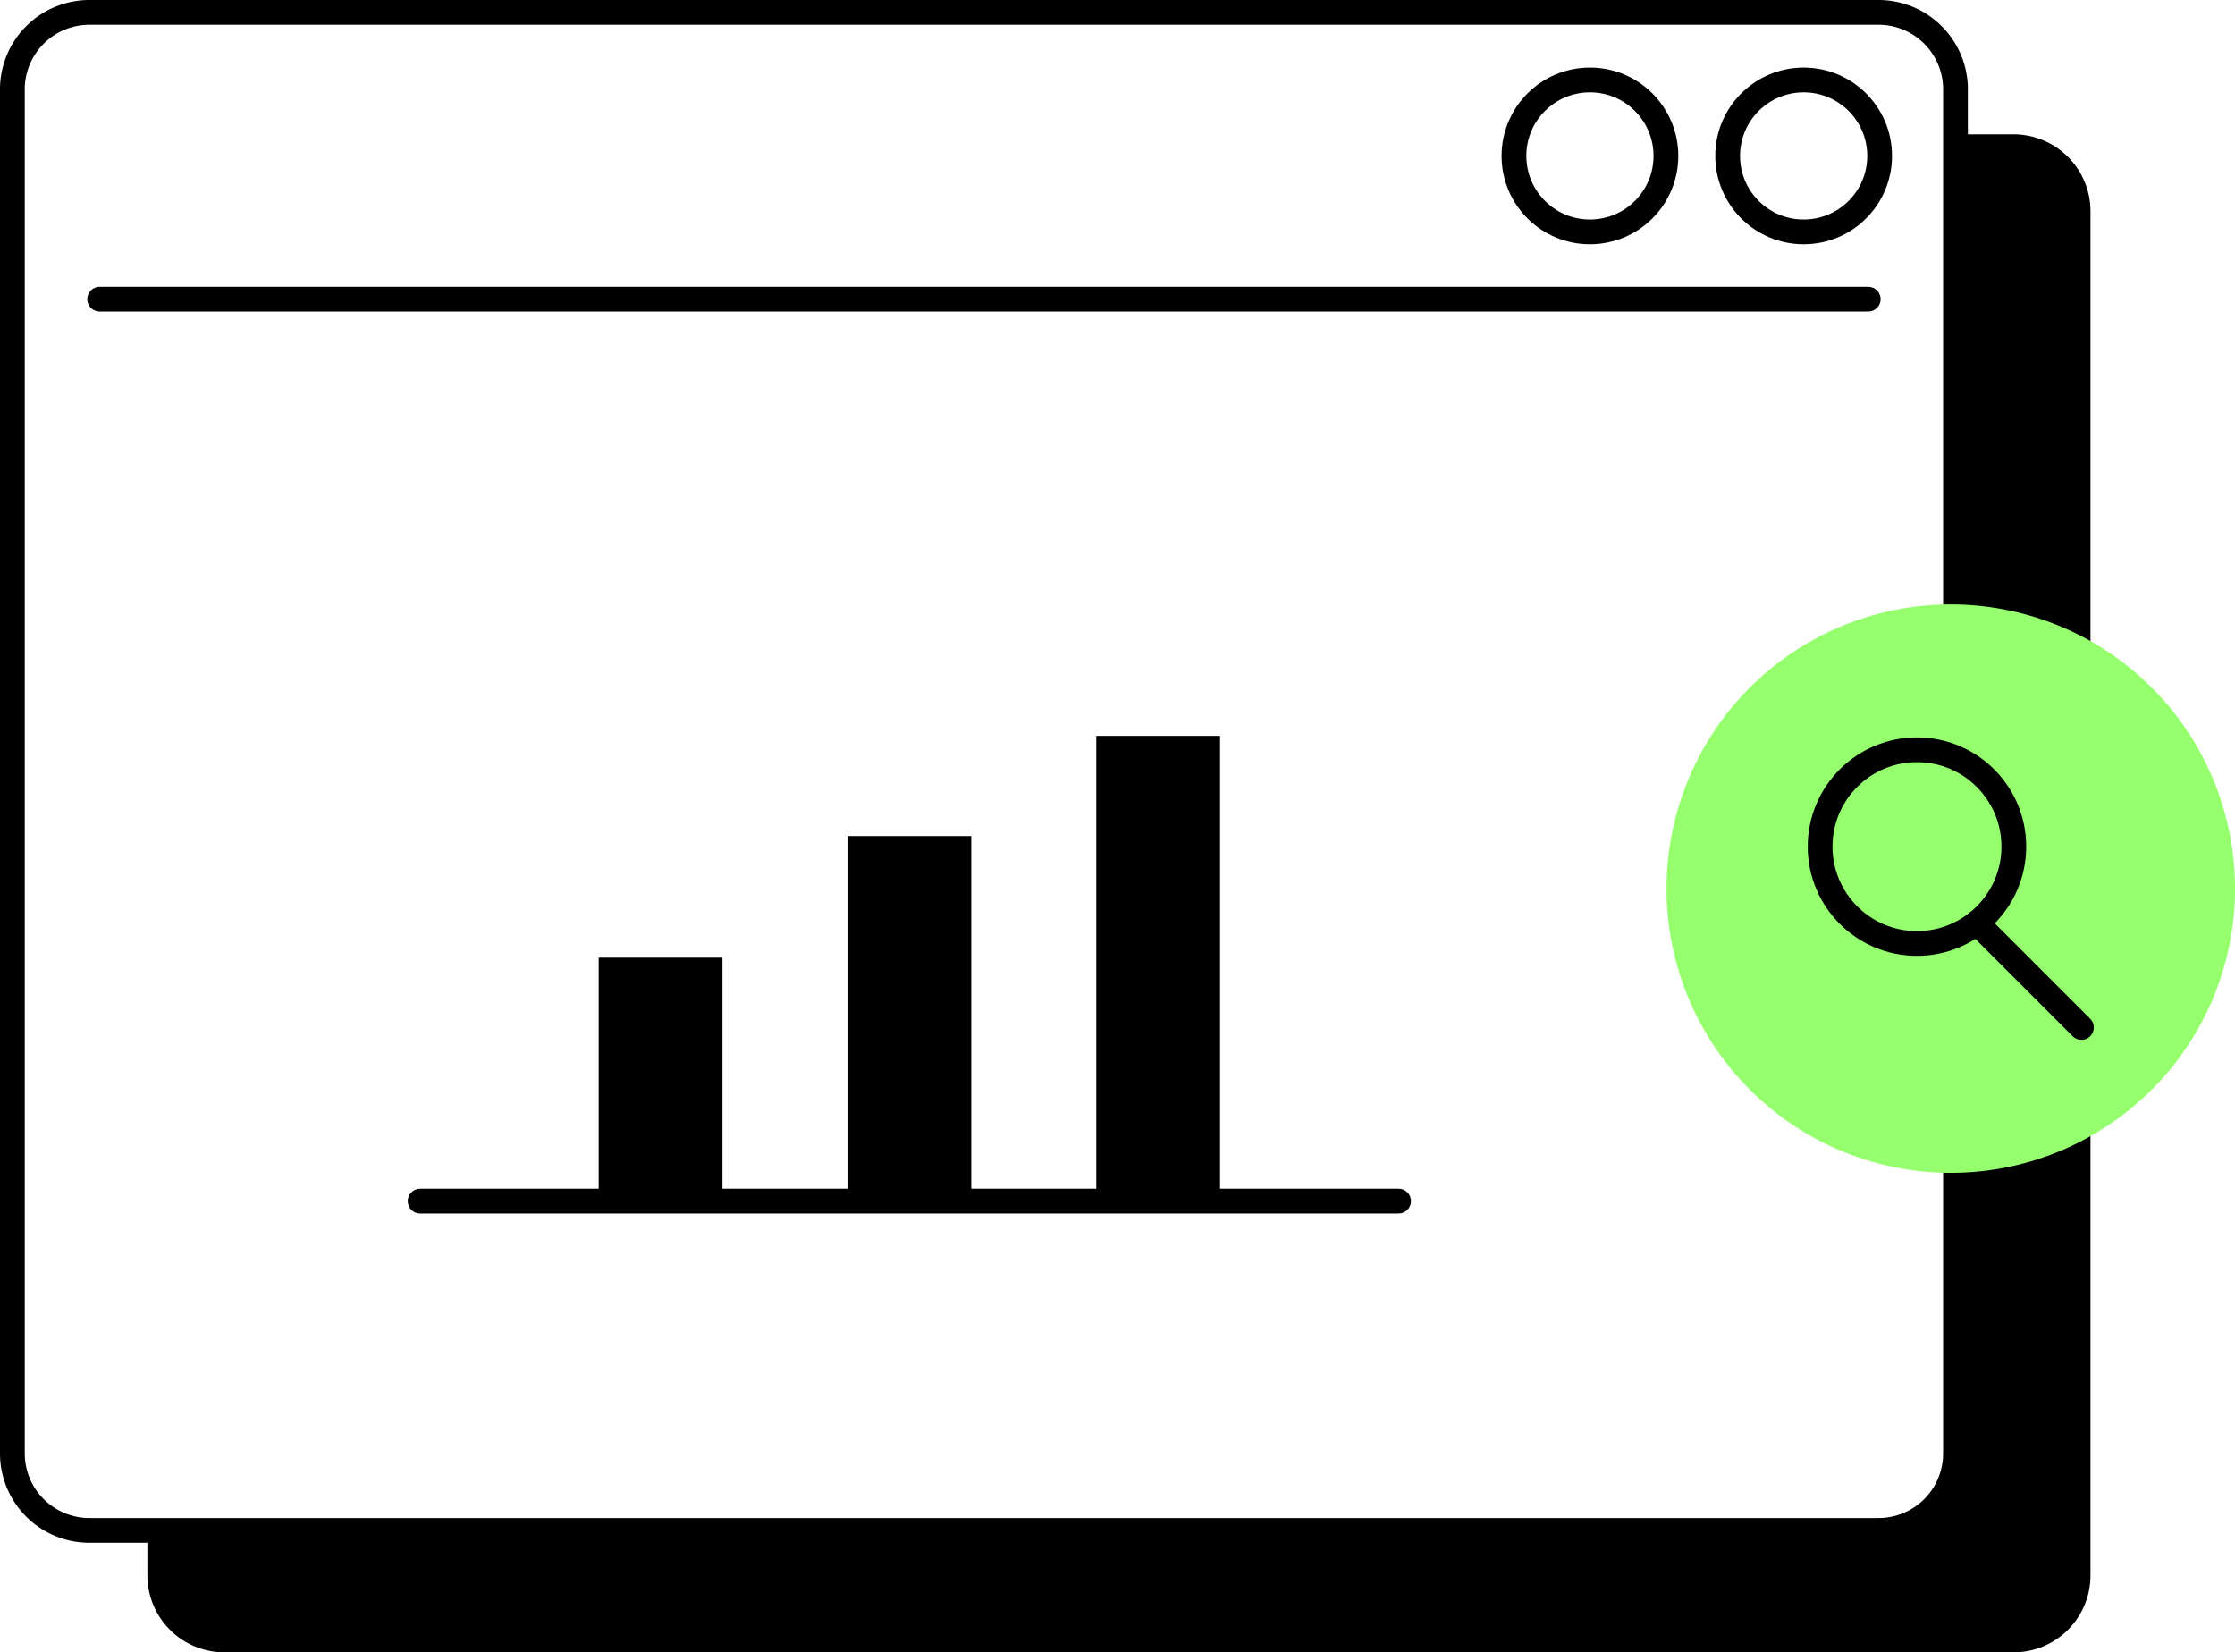
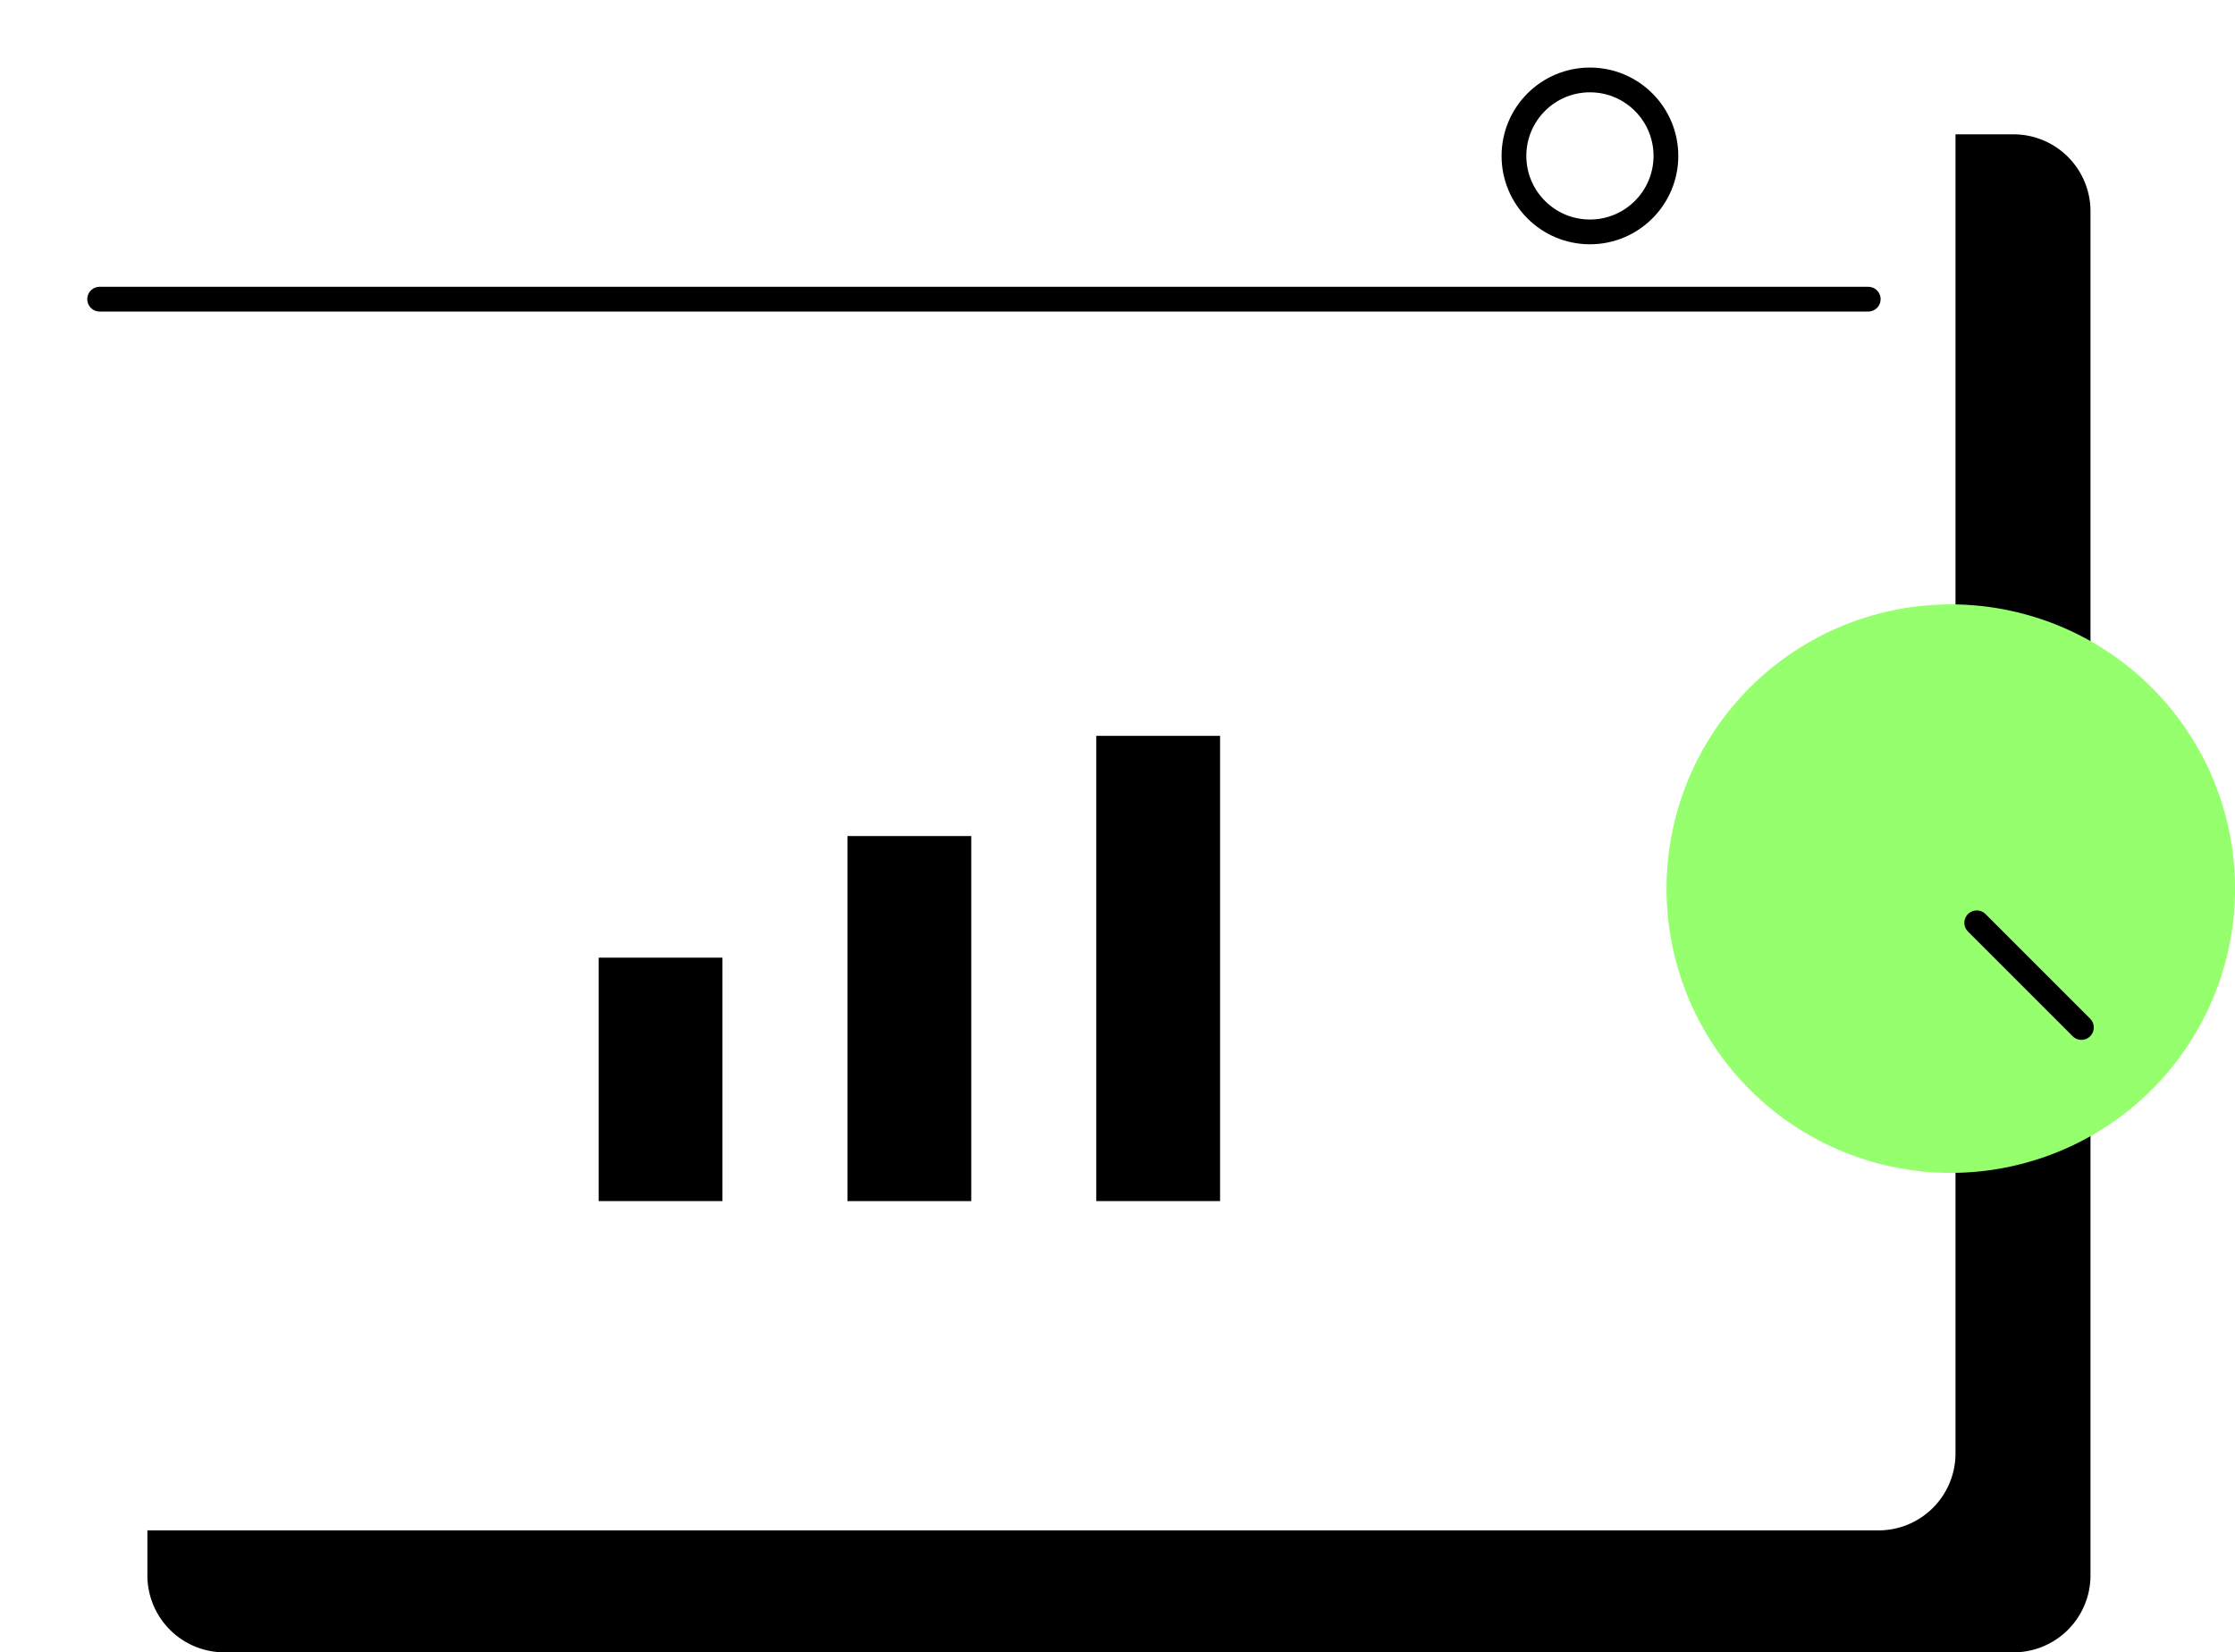
<svg xmlns="http://www.w3.org/2000/svg" width="90.271" height="66.743" viewBox="0 0 90.271 66.743">
  <defs>
    <clipPath id="clip-path">
      <rect id="Rectangle_2154" data-name="Rectangle 2154" width="90.271" height="66.743" transform="translate(0 0)" fill="none" />
    </clipPath>
  </defs>
  <g id="RSE-icon-SEO" transform="translate(0 0)">
    <g id="Groupe_3842" data-name="Groupe 3842" clip-path="url(#clip-path)">
      <path id="Tracé_5182" data-name="Tracé 5182" d="M81.3,5.426H78.982V58.75a3.11,3.11,0,0,1-3.134,3.066H5.953v1.861a3.111,3.111,0,0,0,3.133,3.065H81.3a3.109,3.109,0,0,0,3.134-3.065V8.492A3.11,3.11,0,0,0,81.3,5.426" />
-       <path id="Tracé_5183" data-name="Tracé 5183" d="M75.848.5a3.11,3.11,0,0,1,3.134,3.066V58.751a3.109,3.109,0,0,1-3.134,3.065H3.633A3.111,3.111,0,0,1,.5,58.751V3.566A3.111,3.111,0,0,1,3.633.5Z" fill="none" stroke="#000" stroke-linecap="round" stroke-width="1" />
      <line id="Ligne_952" data-name="Ligne 952" x2="71.433" transform="translate(4.025 12.084)" fill="#f1e8ff" />
      <line id="Ligne_953" data-name="Ligne 953" x2="71.433" transform="translate(4.025 12.084)" fill="none" stroke="#000" stroke-linecap="round" stroke-width="1" />
      <path id="Tracé_5184" data-name="Tracé 5184" d="M78.791,24.413a11.481,11.481,0,1,1-11.48,11.48,11.48,11.48,0,0,1,11.48-11.48" fill="#95ff6e" />
      <circle id="Ellipse_866" data-name="Ellipse 866" cx="3.069" cy="3.069" r="3.069" transform="translate(61.148 3.229)" fill="none" stroke="#000" stroke-linecap="round" stroke-width="1" />
-       <circle id="Ellipse_867" data-name="Ellipse 867" cx="3.069" cy="3.069" r="3.069" transform="translate(69.78 3.229)" fill="none" stroke="#000" stroke-linecap="round" stroke-width="1" />
-       <circle id="Ellipse_868" data-name="Ellipse 868" cx="3.912" cy="3.912" r="3.912" transform="translate(73.514 30.285)" fill="none" stroke="#000" stroke-width="1" />
      <line id="Ligne_954" data-name="Ligne 954" x2="4.228" y2="4.228" transform="translate(79.84 37.274)" fill="none" stroke="#000" stroke-linecap="round" stroke-width="1" />
      <line id="Ligne_955" data-name="Ligne 955" x2="39.519" transform="translate(16.969 48.515)" fill="#f1e8ff" />
-       <line id="Ligne_956" data-name="Ligne 956" x2="39.519" transform="translate(16.969 48.515)" fill="none" stroke="#000" stroke-linecap="round" stroke-width="1" />
      <line id="Ligne_957" data-name="Ligne 957" y1="9.833" transform="translate(26.68 38.682)" fill="none" stroke="#000" stroke-width="5" />
      <line id="Ligne_958" data-name="Ligne 958" y2="14.746" transform="translate(36.729 33.77)" fill="none" stroke="#000" stroke-width="5" />
      <line id="Ligne_959" data-name="Ligne 959" y1="18.792" transform="translate(46.778 29.723)" fill="none" stroke="#000" stroke-width="5" />
    </g>
  </g>
</svg>